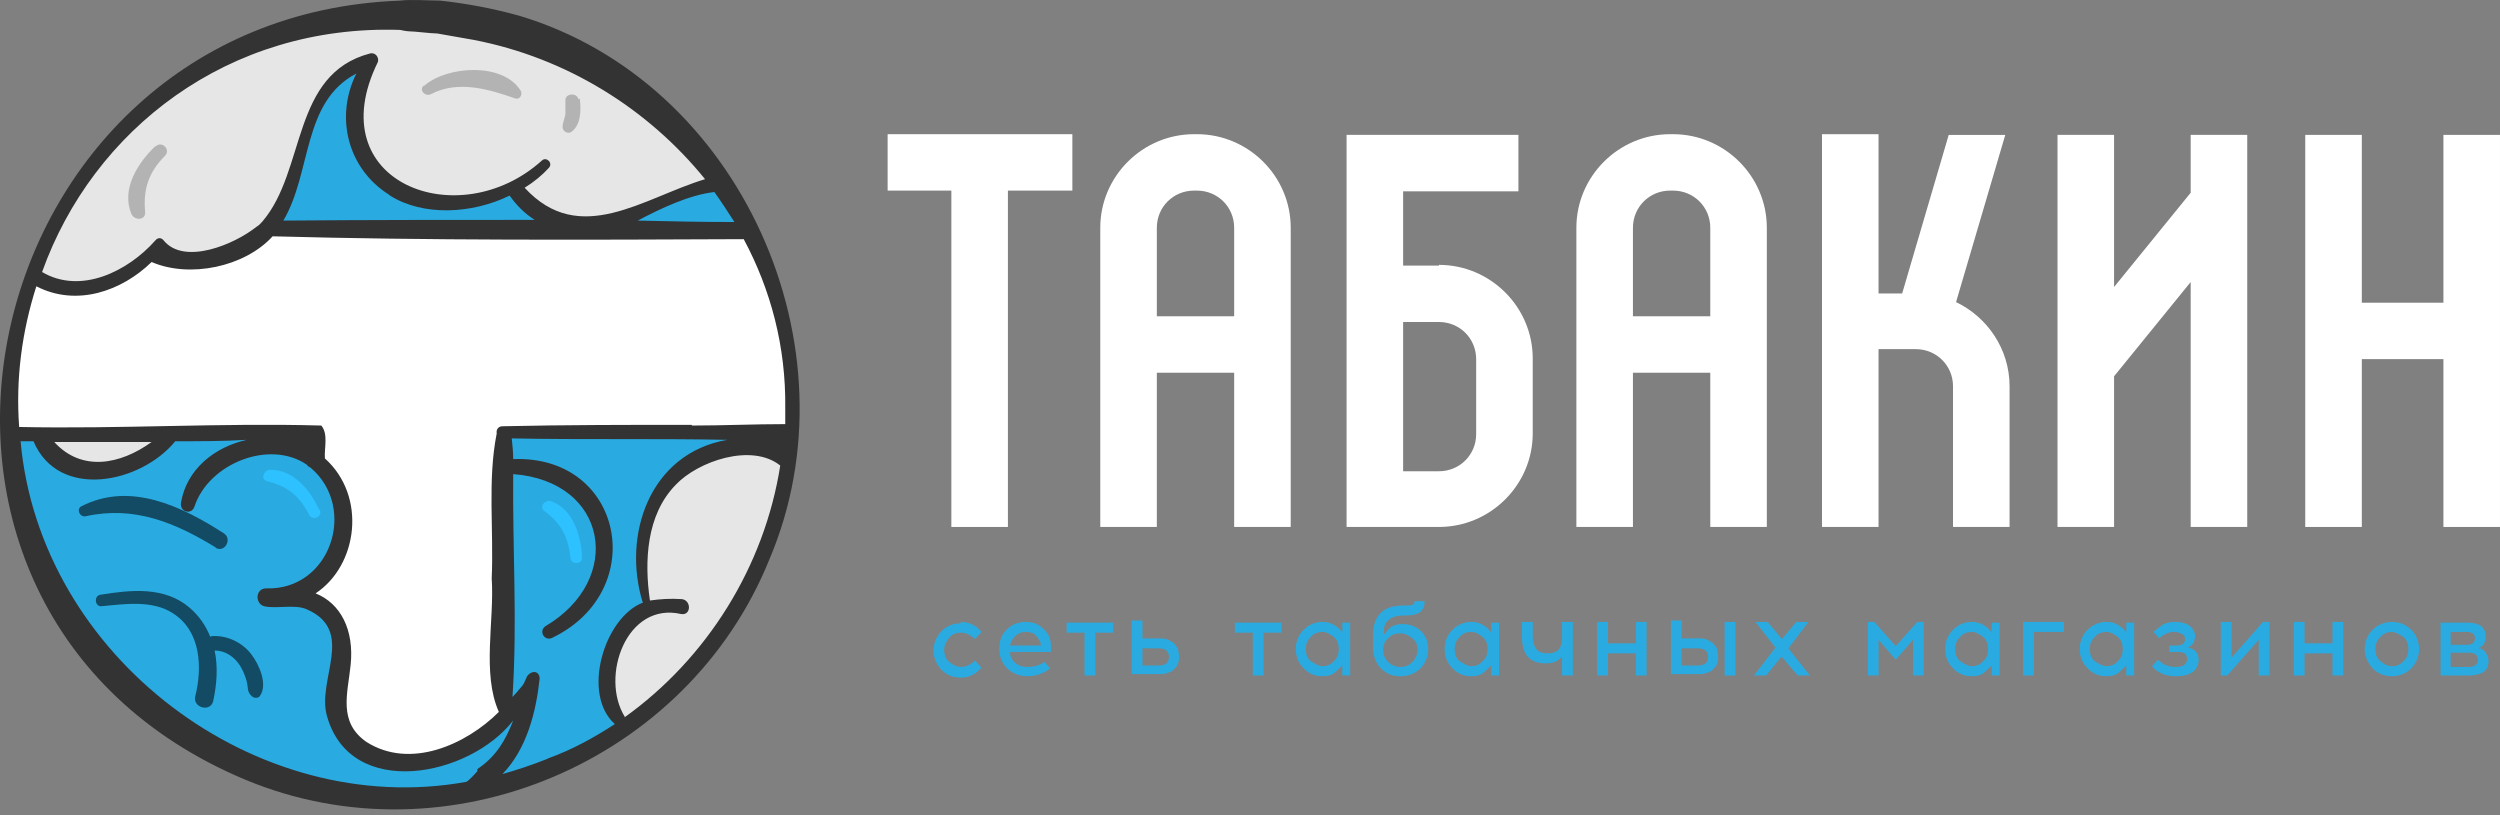
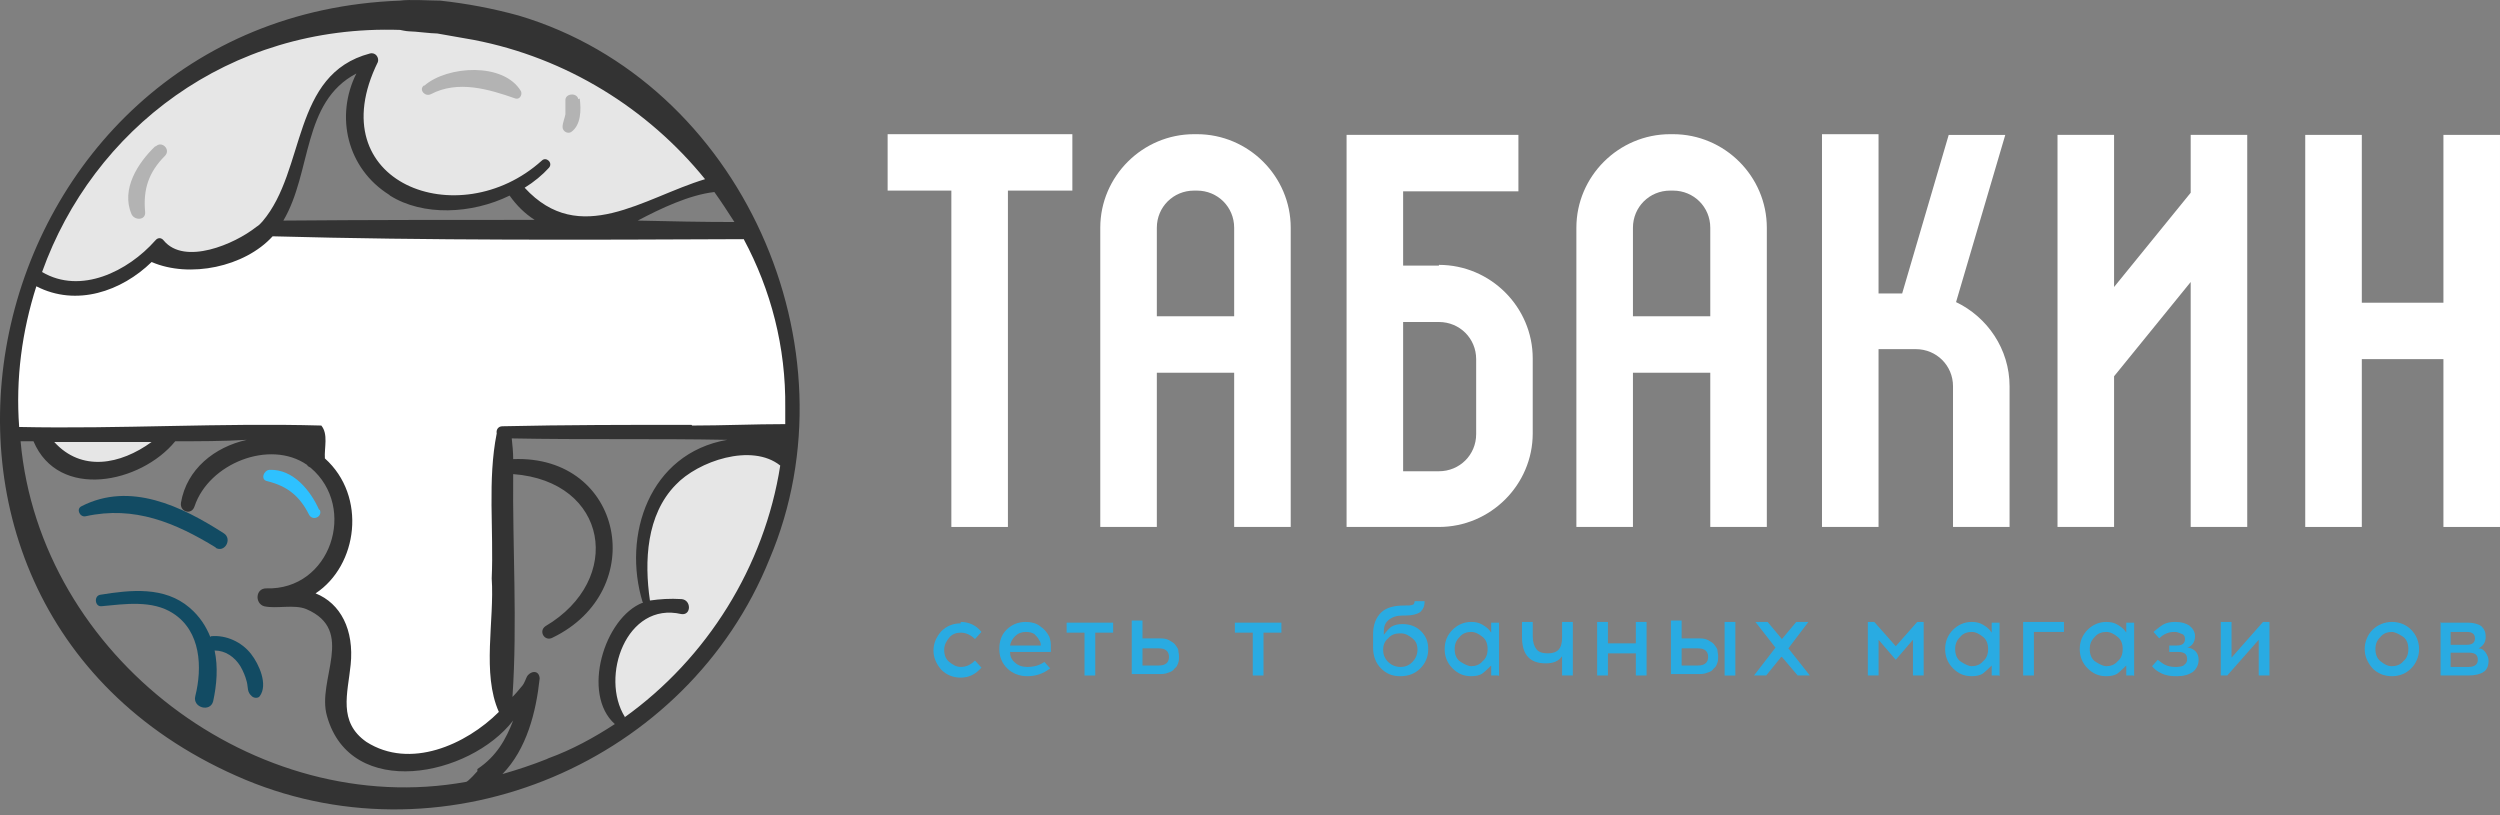
<svg xmlns="http://www.w3.org/2000/svg" width="230" height="75" viewBox="0 0 230 75" fill="none">
  <rect x="0" y="0" width="230" height="75" fill="#808080" stroke="none" />
  <g clip-path="url(#clip0_453_3898)">
-     <path d="M36.345 73.84C31.668 73.84 27.123 72.92 22.842 71.146C11.512 66.481 3.674 57.086 1.237 45.392C-1.201 33.434 2.554 20.951 11.315 11.95C17.902 5.183 27.255 1.109 36.872 0.781C36.872 0.781 37.465 0.715 37.794 0.715H40.561C42.866 0.978 45.237 1.438 47.675 2.095C57.028 4.854 64.866 11.818 69.346 21.279C73.957 31.003 74.286 41.909 70.334 51.239C64.867 64.773 51.231 73.84 36.477 73.84H36.345Z" fill="#29ABE2" />
    <path d="M88.382 57.218C89.173 57.218 89.831 57.546 90.292 58.138L89.699 58.794C89.305 58.4 88.843 58.203 88.382 58.203C87.987 58.203 87.591 58.335 87.328 58.663C87.065 58.992 86.867 59.32 86.867 59.78C86.867 60.24 86.999 60.634 87.328 60.897C87.657 61.16 87.987 61.357 88.382 61.357C88.909 61.357 89.305 61.16 89.699 60.766L90.292 61.423C89.765 62.014 89.173 62.342 88.382 62.342C87.657 62.342 87.065 62.08 86.603 61.62C86.142 61.094 85.879 60.503 85.879 59.846C85.879 59.189 86.142 58.597 86.603 58.072C87.065 57.612 87.657 57.349 88.382 57.349V57.218Z" fill="#29ABE2" />
    <path d="M94.373 57.218C94.9 57.218 95.361 57.349 95.69 57.612C96.085 57.875 96.349 58.203 96.546 58.597C96.612 58.794 96.678 59.057 96.678 59.32C96.678 59.583 96.678 59.846 96.678 59.977H92.924C92.924 60.371 93.055 60.7 93.385 60.963C93.648 61.225 94.044 61.357 94.504 61.357C95.097 61.357 95.624 61.225 96.085 60.897L96.612 61.488C95.954 62.014 95.229 62.211 94.504 62.211C93.78 62.211 93.121 61.948 92.66 61.488C92.199 61.028 91.936 60.437 91.936 59.714C91.936 58.992 92.133 58.4 92.595 57.94C93.055 57.48 93.648 57.218 94.373 57.218ZM94.373 58.138C93.977 58.138 93.648 58.269 93.385 58.532C93.121 58.794 92.989 59.057 92.924 59.386H95.756C95.756 59.386 95.756 59.057 95.624 58.926C95.493 58.663 95.361 58.532 95.163 58.335C94.965 58.203 94.702 58.138 94.373 58.138Z" fill="#29ABE2" />
    <path d="M100.763 58.204V62.146H99.775V58.204H98.129V57.284H102.41V58.204H100.763Z" fill="#29ABE2" />
    <path d="M105.109 58.73H106.493C106.888 58.73 107.217 58.73 107.481 58.861C107.744 58.992 107.942 59.124 108.074 59.255C108.205 59.452 108.337 59.584 108.403 59.781C108.403 59.978 108.469 60.175 108.469 60.372C108.469 60.569 108.469 60.766 108.403 60.963C108.337 61.16 108.271 61.358 108.074 61.489C107.942 61.686 107.744 61.817 107.481 61.883C107.217 62.014 106.888 62.014 106.493 62.014H104.121V57.087H105.109V58.598V58.73ZM105.109 61.226H106.625C107.217 61.226 107.546 60.963 107.546 60.438C107.546 59.912 107.217 59.649 106.625 59.649H105.109V61.226Z" fill="#29ABE2" />
    <path d="M116.242 58.204V62.146H115.255V58.204H113.607V57.284H117.889V58.204H116.242Z" fill="#29ABE2" />
-     <path d="M124.152 62.145H123.492V61.225C123.492 61.225 122.965 61.751 122.703 61.948C122.439 62.145 122.043 62.211 121.648 62.211C120.924 62.211 120.396 61.948 119.935 61.488C119.475 61.028 119.211 60.437 119.211 59.714C119.211 58.992 119.475 58.4 119.935 57.94C120.396 57.48 120.99 57.218 121.648 57.218C122.043 57.218 122.373 57.283 122.703 57.48C123.032 57.678 123.295 57.875 123.492 58.203V57.283H124.217V62.211L124.152 62.145ZM120.594 60.831C120.594 60.831 121.253 61.291 121.648 61.291C122.043 61.291 122.439 61.16 122.703 60.831C123.032 60.569 123.163 60.174 123.163 59.714C123.163 59.255 123.032 58.86 122.703 58.597C122.373 58.335 122.043 58.138 121.648 58.138C121.253 58.138 120.858 58.269 120.594 58.597C120.265 58.926 120.134 59.255 120.134 59.714C120.134 60.174 120.265 60.569 120.594 60.831Z" fill="#29ABE2" />
    <path d="M130.079 55.313H131.067C131.067 55.773 130.935 56.036 130.672 56.299C130.408 56.496 129.947 56.627 129.354 56.627H129.09C128.498 56.627 128.103 56.759 127.773 57.022C127.444 57.285 127.312 57.613 127.312 58.139V58.401C127.312 58.401 127.708 57.876 127.971 57.679C128.3 57.482 128.63 57.416 129.025 57.416C129.684 57.416 130.277 57.613 130.738 58.073C131.198 58.533 131.397 59.058 131.397 59.715C131.397 60.438 131.133 61.029 130.672 61.489C130.21 61.949 129.618 62.212 128.828 62.212C128.037 62.212 127.51 61.949 127.049 61.489C126.588 61.029 126.324 60.373 126.324 59.584V58.336C126.324 57.482 126.588 56.825 127.049 56.365C127.51 55.905 128.234 55.708 129.157 55.708C129.552 55.708 129.816 55.708 129.947 55.642C130.079 55.642 130.145 55.445 130.145 55.313H130.079ZM128.761 58.27C128.366 58.27 127.971 58.401 127.708 58.73C127.378 58.993 127.247 59.387 127.247 59.781C127.247 60.175 127.378 60.57 127.708 60.898C127.971 61.161 128.366 61.358 128.828 61.358C129.289 61.358 129.618 61.227 129.947 60.898C130.21 60.635 130.408 60.241 130.408 59.781C130.408 59.321 130.277 58.993 129.947 58.73C129.618 58.467 129.289 58.27 128.893 58.27H128.761Z" fill="#29ABE2" />
    <path d="M137.848 62.145H137.19V61.225C137.19 61.225 136.663 61.751 136.399 61.948C136.135 62.145 135.74 62.211 135.345 62.211C134.621 62.211 134.094 61.948 133.633 61.488C133.171 61.028 132.908 60.437 132.908 59.714C132.908 58.992 133.171 58.4 133.633 57.94C134.094 57.48 134.686 57.218 135.345 57.218C135.74 57.218 136.07 57.283 136.399 57.48C136.728 57.678 136.992 57.875 137.19 58.203V57.283H137.914V62.211L137.848 62.145ZM134.291 60.831C134.291 60.831 134.95 61.291 135.345 61.291C135.74 61.291 136.135 61.16 136.399 60.831C136.728 60.569 136.86 60.174 136.86 59.714C136.86 59.255 136.728 58.86 136.399 58.597C136.07 58.335 135.74 58.138 135.345 58.138C134.95 58.138 134.554 58.269 134.291 58.597C133.962 58.926 133.83 59.255 133.83 59.714C133.83 60.174 133.962 60.569 134.291 60.831Z" fill="#29ABE2" />
    <path d="M144.7 62.145H143.711V60.371C143.382 60.831 142.921 61.028 142.197 61.028C140.748 61.028 140.023 60.24 140.023 58.597V57.218H141.012V58.532C141.012 59.057 141.142 59.452 141.341 59.714C141.538 59.977 141.868 60.109 142.394 60.109C143.317 60.109 143.711 59.649 143.711 58.663V57.218H144.7V62.145Z" fill="#29ABE2" />
    <path d="M151.485 62.145H150.497V60.109H147.928V62.145H146.939V57.218H147.928V59.189H150.497V57.218H151.485V62.145Z" fill="#29ABE2" />
    <path d="M154.711 58.73H156.094C156.49 58.73 156.819 58.73 157.082 58.861C157.346 58.992 157.543 59.124 157.675 59.255C157.807 59.452 157.939 59.584 158.004 59.781C158.004 59.978 158.071 60.175 158.071 60.372C158.071 60.569 158.071 60.766 158.004 60.963C157.939 61.16 157.872 61.358 157.675 61.489C157.543 61.686 157.346 61.817 157.082 61.883C156.819 62.014 156.49 62.014 156.094 62.014H153.723V57.087H154.711V58.598V58.73ZM154.711 61.226H156.226C156.819 61.226 157.148 60.963 157.148 60.438C157.148 59.912 156.819 59.649 156.226 59.649H154.711V61.226ZM159.651 62.146H158.663V57.218H159.651V62.146Z" fill="#29ABE2" />
    <path d="M163.871 60.437L162.487 62.145H161.367L163.343 59.583L161.499 57.218H162.619L163.936 58.794L165.254 57.218H166.373L164.529 59.649L166.505 62.145H165.385L163.936 60.437H163.871Z" fill="#29ABE2" />
    <path d="M176.978 62.145H175.99V58.86L174.409 60.7L172.828 58.86V62.145H171.84V57.218H172.433L174.409 59.452L176.385 57.218H176.978V62.145Z" fill="#29ABE2" />
    <path d="M183.894 62.145H183.235V61.225C183.235 61.225 182.708 61.751 182.445 61.948C182.181 62.145 181.786 62.211 181.39 62.211C180.666 62.211 180.139 61.948 179.678 61.488C179.217 61.028 178.953 60.437 178.953 59.714C178.953 58.992 179.217 58.4 179.678 57.94C180.139 57.48 180.732 57.218 181.39 57.218C181.786 57.218 182.115 57.283 182.445 57.48C182.774 57.678 183.037 57.875 183.235 58.203V57.283H183.959V62.211L183.894 62.145ZM180.337 60.831C180.337 60.831 180.996 61.291 181.39 61.291C181.786 61.291 182.181 61.16 182.445 60.831C182.774 60.569 182.906 60.174 182.906 59.714C182.906 59.255 182.774 58.86 182.445 58.597C182.115 58.335 181.786 58.138 181.39 58.138C180.996 58.138 180.6 58.269 180.337 58.597C180.008 58.926 179.876 59.255 179.876 59.714C179.876 60.174 180.008 60.569 180.337 60.831Z" fill="#29ABE2" />
    <path d="M187.119 58.203V62.145H186.131V57.218H189.885V58.138H187.119V58.203Z" fill="#29ABE2" />
    <path d="M196.276 62.145H195.617V61.225C195.617 61.225 195.09 61.751 194.827 61.948C194.563 62.145 194.168 62.211 193.773 62.211C193.048 62.211 192.521 61.948 192.06 61.488C191.599 61.028 191.336 60.437 191.336 59.714C191.336 58.992 191.599 58.4 192.06 57.94C192.521 57.48 193.114 57.218 193.773 57.218C194.168 57.218 194.498 57.283 194.827 57.48C195.156 57.678 195.419 57.875 195.617 58.203V57.283H196.342V62.211L196.276 62.145ZM192.719 60.831C192.719 60.831 193.378 61.291 193.773 61.291C194.168 61.291 194.563 61.16 194.827 60.831C195.156 60.569 195.288 60.174 195.288 59.714C195.288 59.255 195.156 58.86 194.827 58.597C194.498 58.335 194.168 58.138 193.773 58.138C193.378 58.138 192.982 58.269 192.719 58.597C192.39 58.926 192.258 59.255 192.258 59.714C192.258 60.174 192.39 60.569 192.719 60.831Z" fill="#29ABE2" />
    <path d="M201.349 59.583C201.942 59.714 202.272 60.109 202.272 60.7C202.272 61.16 202.074 61.554 201.745 61.817C201.349 62.08 200.888 62.211 200.296 62.211H200.164C199.703 62.211 199.242 62.145 198.847 61.948C198.451 61.751 198.188 61.554 197.99 61.291L198.517 60.7C198.517 60.7 198.912 61.028 199.176 61.16C199.439 61.291 199.768 61.357 200.097 61.357H200.229C200.229 61.357 200.823 61.357 200.955 61.16C201.152 61.028 201.217 60.831 201.217 60.634C201.217 60.174 200.954 59.977 200.361 59.977H199.571V59.386H200.296C200.756 59.386 201.02 59.189 201.02 58.794C201.02 58.597 200.954 58.4 200.756 58.335C200.559 58.269 200.361 58.138 200.097 58.138H200.032C199.505 58.138 199.044 58.335 198.648 58.729L198.122 58.138C198.122 58.138 198.648 57.678 198.978 57.48C199.307 57.283 199.703 57.218 200.097 57.218H200.164C200.691 57.218 201.085 57.349 201.415 57.546C201.745 57.809 201.942 58.138 201.942 58.532C201.942 59.057 201.679 59.452 201.217 59.583H201.349Z" fill="#29ABE2" />
    <path d="M208.791 62.145H207.803V58.86L204.905 62.145H204.312V57.218H205.301V60.503L208.199 57.218H208.791V62.145Z" fill="#29ABE2" />
-     <path d="M215.574 62.145H214.586V60.109H212.017V62.145H211.029V57.218H212.017V59.189H214.586V57.218H215.574V62.145Z" fill="#29ABE2" />
    <path d="M220.053 57.218C220.778 57.218 221.371 57.48 221.832 57.94C222.293 58.4 222.557 59.057 222.557 59.714C222.557 60.371 222.293 61.028 221.832 61.488C221.371 61.948 220.778 62.211 220.053 62.211C219.329 62.211 218.736 61.948 218.275 61.488C217.814 60.963 217.551 60.371 217.551 59.714C217.551 59.057 217.814 58.4 218.275 57.94C218.736 57.48 219.395 57.218 220.053 57.218ZM221.108 58.597C221.108 58.597 220.449 58.138 220.053 58.138C219.658 58.138 219.263 58.269 219 58.597C218.671 58.926 218.539 59.255 218.539 59.714C218.539 60.174 218.671 60.569 219 60.831C219.329 61.094 219.658 61.291 220.053 61.291C220.449 61.291 220.844 61.16 221.108 60.831C221.437 60.569 221.569 60.174 221.569 59.714C221.569 59.255 221.437 58.86 221.108 58.597Z" fill="#29ABE2" />
    <path d="M224.469 57.283H227.038C227.565 57.283 228.026 57.415 228.289 57.612C228.552 57.875 228.684 58.138 228.684 58.597C228.684 59.123 228.42 59.452 228.026 59.649C228.355 59.649 228.552 59.846 228.684 60.043C228.816 60.24 228.948 60.503 228.948 60.766C228.948 61.225 228.816 61.62 228.487 61.817C228.223 62.014 227.696 62.145 227.103 62.145H224.534V57.218L224.469 57.283ZM225.457 58.138V59.32H226.971C227.433 59.32 227.696 59.123 227.696 58.729C227.696 58.335 227.433 58.138 226.971 58.138H225.457ZM225.457 61.357H227.103C227.63 61.357 227.959 61.16 227.959 60.7C227.959 60.24 227.696 60.043 227.103 60.043H225.457V61.357Z" fill="#29ABE2" />
    <path d="M81.662 17.535H87.525V29.099V48.48H92.728V29.099V17.535H98.657V12.345H81.662V17.535Z" fill="white" />
    <path d="M118.746 20.951C118.746 16.221 114.86 12.345 110.118 12.345H109.854C105.112 12.345 101.225 16.221 101.225 20.951V48.48H106.429V34.289H113.543V48.48H118.746V20.951ZM113.543 29.099H106.429V20.951C106.429 19.046 107.944 17.535 109.854 17.535H110.118C112.028 17.535 113.543 19.046 113.543 20.951V29.099Z" fill="white" />
    <path d="M132.381 24.433H129.088V17.601H139.694V12.41H123.885V48.48H132.381C137.125 48.48 141.011 44.604 141.011 39.873V32.974C141.011 28.244 137.125 24.368 132.381 24.368V24.433ZM135.807 38.559V39.939C135.807 41.844 134.292 43.355 132.381 43.355H129.088V29.624H132.381C134.292 29.624 135.807 31.135 135.807 33.04V38.559Z" fill="white" />
    <path d="M162.548 20.951C162.548 16.221 158.662 12.345 153.919 12.345H153.656C148.913 12.345 145.027 16.221 145.027 20.951V48.48H150.231V34.289H157.345V48.48H162.548V20.951ZM157.345 29.099H150.231V20.951C150.231 19.046 151.746 17.535 153.656 17.535H153.919C155.829 17.535 157.345 19.046 157.345 20.951V29.099Z" fill="white" />
    <path d="M179.94 27.85L184.486 12.411H179.281L175 26.996H172.826V12.345H167.623V48.48H172.826V32.121H176.252C178.161 32.121 179.677 33.632 179.677 35.537V48.48H184.88V35.537C184.88 32.121 182.838 29.164 179.94 27.785V27.85Z" fill="white" />
    <path d="M201.543 12.41V17.732L194.495 26.404V12.41H189.291V48.48H194.495V34.617L201.543 25.945V48.48H206.746V12.41H201.543Z" fill="white" />
    <path d="M229.999 48.48V12.41H224.795V27.85H217.286V12.41H212.082V27.85V33.04V48.48H217.286V33.04H224.795V48.48H229.999Z" fill="white" />
    <path d="M69.015 21.609L68.817 21.28H51.428C42.667 21.28 33.84 21.28 24.619 21.28C23.038 23.054 20.337 24.105 17.571 24.105C16.385 24.105 15.199 23.908 14.211 23.448L13.816 23.251L13.487 23.58C12.104 24.959 9.798 26.536 7.032 26.536C6.307 26.536 5.648 26.405 4.99 26.208C4.529 26.076 4.067 25.879 3.672 25.682L3.014 25.354L2.75 26.076C1.367 30.347 0.84 34.749 1.169 39.217V39.808H1.828C10.589 39.808 19.283 39.742 28.044 39.545L28.703 39.808L29.032 39.348C29.23 39.742 29.23 40.202 29.295 41.319C29.295 41.516 29.296 41.779 29.493 42.567C29.888 42.896 30.152 43.224 30.415 43.553C31.601 45.195 32.062 47.166 31.733 49.138C31.403 51.108 30.284 52.817 28.703 53.934L27.715 54.656L28.834 55.116C30.876 55.905 31.93 58.139 31.601 61.029L31.469 62.278C31.14 64.446 30.811 66.942 33.379 68.716C34.565 69.505 35.948 69.899 37.529 69.899C38.517 69.899 39.571 69.702 40.691 69.373C42.667 68.782 44.511 67.6 46.422 65.826L47.146 65.103L46.158 64.709C45.763 61.949 45.829 58.993 45.895 56.167V50.189C45.895 46.904 45.895 43.553 46.29 39.742C51.164 39.611 56.038 39.611 60.913 39.611H63.679C65.458 39.611 67.236 39.611 68.949 39.545H72.901C72.901 39.545 72.901 37.837 72.901 37.311C72.901 31.793 71.65 26.471 69.015 21.543V21.609Z" fill="white" />
    <path d="M27.914 40.465C27.453 40.465 26.926 40.465 26.465 40.465C26.992 40.531 27.453 40.662 27.914 40.859V40.399V40.465Z" fill="#29ABE2" />
    <path d="M72.047 40.99V40.596C72.047 40.596 71.454 40.596 71.125 40.596C71.454 40.727 71.718 40.858 72.047 40.99Z" fill="#29ABE2" />
    <path d="M64.928 17.141L65.982 16.878L65.324 16.089C59.856 9.322 52.216 4.723 43.653 3.015L40.293 2.424L38.581 2.292L37.395 2.095L36.802 2.358V2.029H35.682C20.928 2.029 8.215 10.899 3.143 24.696L2.945 25.222L3.406 25.485C4.46 26.076 5.58 26.404 6.832 26.404H6.897C10.389 26.404 13.221 23.908 14.473 22.397L14.143 23.054L14.868 23.316C15.592 23.579 16.449 23.711 17.305 23.711C19.61 23.711 22.179 22.791 24.155 20.951L24.682 20.623L24.88 20.426C26.329 18.717 26.988 16.483 27.581 14.381L27.844 13.461C29.03 9.454 30.545 6.563 34.102 5.84C32.718 8.139 32.389 10.768 33.114 13.133C33.772 15.235 35.287 16.878 37.395 17.863C38.449 18.323 39.766 18.586 41.215 18.586C43.323 18.586 45.497 18.126 47.21 17.206L47.671 17.732C49.515 19.637 51.557 20.557 53.928 20.557C56.629 20.557 59.395 19.374 61.964 18.06C62.821 17.666 63.809 17.272 64.863 17.075L64.928 17.141Z" fill="#E6E6E6" />
    <path d="M72.044 42.108C71.188 41.451 70.068 41.122 68.816 41.122C65.984 41.122 63.152 42.633 61.768 44.079C58.475 47.561 58.87 52.948 59.265 54.985L58.936 56.102C58.014 56.693 57.355 57.613 56.828 58.993C56.104 60.635 55.379 63.986 56.894 66.088L57.157 67.008L57.948 66.483C65.786 60.898 71.122 52.291 72.571 42.896V42.37L72.11 42.173L72.044 42.108Z" fill="#E6E6E6" />
    <path d="M4.527 41.121C5.713 42.501 7.294 43.158 9.072 43.158C10.851 43.158 12.629 42.501 14.408 41.253L16.054 40.07H3.539L4.527 41.121Z" fill="#E6E6E6" />
    <path d="M47.74 1.438C45.368 0.781 42.931 0.321 40.494 0.058C39.572 0.058 37.662 -0.073 36.805 0.058C-2.651 1.504 -14.902 56.036 22.578 71.738C41.219 79.491 63.285 70.096 70.794 51.437C79.028 32.055 68.225 7.548 47.74 1.438ZM67.566 20.426C64.602 20.426 61.638 20.36 58.674 20.294C60.782 19.177 63.417 17.929 65.722 17.666C66.381 18.586 66.974 19.506 67.566 20.426ZM36.805 2.752C36.805 2.752 37.398 2.884 37.662 2.884C38.189 2.884 39.638 3.081 40.23 3.081L43.59 3.672C52.087 5.314 59.596 9.979 64.866 16.484C59.201 18.192 53.339 22.791 48.267 17.272C49.123 16.746 49.913 16.089 50.506 15.432C50.901 14.973 50.243 14.381 49.847 14.775C42.207 21.674 29.296 16.812 34.763 5.709C34.895 5.314 34.566 4.789 34.039 4.92C26.793 6.826 28.176 15.63 24.158 20.36C23.961 20.557 23.895 20.689 23.566 20.886C21.59 22.462 16.979 24.433 15.068 22.134C14.871 21.871 14.541 21.805 14.278 22.134C11.775 24.959 7.428 27.127 3.871 25.025C8.547 11.95 20.997 2.227 36.805 2.752ZM35.883 17.995C38.913 19.9 43.392 19.703 46.883 17.995C47.542 18.915 48.267 19.637 49.189 20.229C41.482 20.229 33.775 20.229 26.069 20.294C28.703 15.827 27.781 9.388 32.787 6.76C30.811 10.702 31.931 15.498 35.817 17.929L35.883 17.995ZM43.919 70.95C43.919 70.95 43.063 71.935 42.865 71.935C23.566 75.417 3.673 60.438 1.894 40.596C2.29 40.596 2.685 40.596 3.08 40.596C5.386 46.049 12.961 44.472 16.122 40.596C18.296 40.596 20.535 40.596 22.709 40.465C19.745 41.121 17.176 43.158 16.649 46.246C16.517 47.1 17.637 47.429 17.901 46.575C19.218 42.633 24.817 40.399 28.242 42.764C28.308 42.895 28.44 42.961 28.572 43.027C32.919 46.706 30.416 54.327 24.488 54.13C23.5 54.13 23.434 55.51 24.29 55.773C25.41 56.036 27.057 55.576 28.176 56.036C32.787 58.007 29.099 62.54 30.087 65.891C32.26 73.644 43.195 71.475 47.213 66.285C46.554 67.993 45.698 69.57 43.919 70.753V70.95ZM4.99 40.662C7.954 40.662 10.984 40.662 13.949 40.662C11.05 42.764 7.493 43.421 4.99 40.662ZM50.309 69.833C48.991 70.359 47.608 70.818 46.225 71.213C48.464 68.913 49.321 65.497 49.65 62.409C49.584 61.554 48.728 61.752 48.464 62.277C48.398 62.409 48.201 62.934 48.069 63.066C47.74 63.46 47.476 63.788 47.147 64.117C47.608 57.284 47.147 50.451 47.213 43.618C55.973 44.275 57.422 53.342 50.177 57.612C49.518 58.072 50.111 59.058 50.836 58.664C59.794 54.327 57.357 41.844 47.213 42.238C47.213 41.581 47.147 40.99 47.081 40.333C53.668 40.465 60.255 40.333 66.908 40.465C59.728 41.713 57.225 49.269 59.135 55.444C55.578 56.824 53.47 63.854 56.566 66.614C54.656 67.862 52.614 68.979 50.44 69.767L50.309 69.833ZM57.488 65.957C55.183 62.277 57.62 55.313 62.692 56.496C63.614 56.627 63.614 55.182 62.692 55.116C61.638 55.05 60.716 55.116 59.794 55.247C59.267 51.634 59.464 47.363 62.165 44.604C64.207 42.435 69.147 40.727 71.782 42.83C70.333 52.094 65.063 60.569 57.422 66.022L57.488 65.957ZM63.614 39.085C57.818 39.085 52.021 39.085 46.225 39.216C45.829 39.216 45.632 39.545 45.698 39.873C44.841 44.144 45.434 48.809 45.237 53.211C45.5 57.087 44.314 61.949 45.895 65.497C42.865 68.519 37.727 70.818 33.709 68.256C31.075 66.416 31.997 63.788 32.26 61.16C32.59 57.941 31.338 55.51 29.033 54.59C32.919 52.028 33.775 45.655 29.889 42.173C29.823 41.187 30.218 39.939 29.56 39.15C20.404 38.888 11.05 39.479 1.763 39.282C1.433 34.814 2.026 30.478 3.344 26.339C7.032 28.244 11.182 26.799 13.949 24.105C17.44 25.616 22.512 24.565 25.081 21.74C39.506 22.134 53.997 22.068 68.423 22.003C70.926 26.667 72.309 31.923 72.243 37.508C72.243 38.034 72.243 38.493 72.243 39.019C69.345 39.019 66.513 39.15 63.68 39.15L63.614 39.085Z" fill="#333333" />
    <path d="M38.978 7.877C38.517 8.272 39.11 8.929 39.637 8.666C42.14 7.352 44.972 8.206 47.409 9.06C47.804 9.191 48.068 8.732 47.936 8.403C46.355 5.709 41.152 6.038 39.044 7.877H38.978Z" fill="#B3B3B3" />
    <path d="M14.275 13.463C12.694 14.974 11.114 17.405 12.101 19.704C12.365 20.296 13.419 20.296 13.353 19.507C13.155 17.405 13.682 15.828 15.197 14.317C15.724 13.725 14.868 12.937 14.341 13.463H14.275Z" fill="#B3B3B3" />
    <path d="M29.36 46.904C28.57 45.13 26.989 43.158 24.816 43.224C24.289 43.224 23.893 44.144 24.618 44.275C26.462 44.735 27.582 45.655 28.438 47.363C28.768 47.955 29.69 47.56 29.426 46.904H29.36Z" fill="#2EC1FF" />
-     <path d="M53.536 51.24C53.47 49.335 52.746 46.838 50.704 46.115C50.177 45.918 49.518 46.641 50.111 47.035C51.626 48.152 52.285 49.401 52.482 51.306C52.482 51.963 53.602 51.963 53.536 51.306V51.24Z" fill="#2EC1FF" />
    <path d="M53.205 9.125C53.073 8.468 51.953 8.6 52.019 9.257C52.019 9.717 52.019 10.111 52.019 10.505C51.953 10.899 51.756 11.293 51.756 11.688C51.756 12.082 52.217 12.345 52.546 12.148C53.468 11.491 53.468 10.111 53.337 9.06L53.205 9.125Z" fill="#B3B3B3" />
    <path d="M19.813 50.385C20.669 50.911 21.393 49.597 20.603 49.071C16.717 46.575 11.974 44.275 7.495 46.575C6.968 46.837 7.363 47.626 7.89 47.494C12.369 46.509 16.124 48.086 19.878 50.385H19.813Z" fill="#124B63" />
    <path d="M19.348 58.598C18.953 57.612 18.36 56.692 17.438 55.904C15.133 53.933 12.037 54.261 9.204 54.721C8.612 54.853 8.743 55.838 9.336 55.773C11.444 55.575 14.013 55.181 15.923 56.429C18.492 58.072 18.624 61.423 17.965 64.051C17.702 65.102 19.348 65.562 19.612 64.511C19.941 63 20.073 61.357 19.744 59.846C20.732 59.846 21.588 60.437 22.115 61.291C22.378 61.751 22.576 62.211 22.708 62.737C22.84 63.262 22.708 63.657 23.169 64.051C23.366 64.248 23.762 64.248 23.893 64.051C24.684 63 23.828 61.094 23.103 60.174C22.247 59.057 20.797 58.401 19.414 58.532L19.348 58.598Z" fill="#124B63" />
  </g>
  <defs>
    <clipPath id="clip0_453_3898">
      <rect width="230" height="75" fill="white" />
    </clipPath>
  </defs>
</svg>